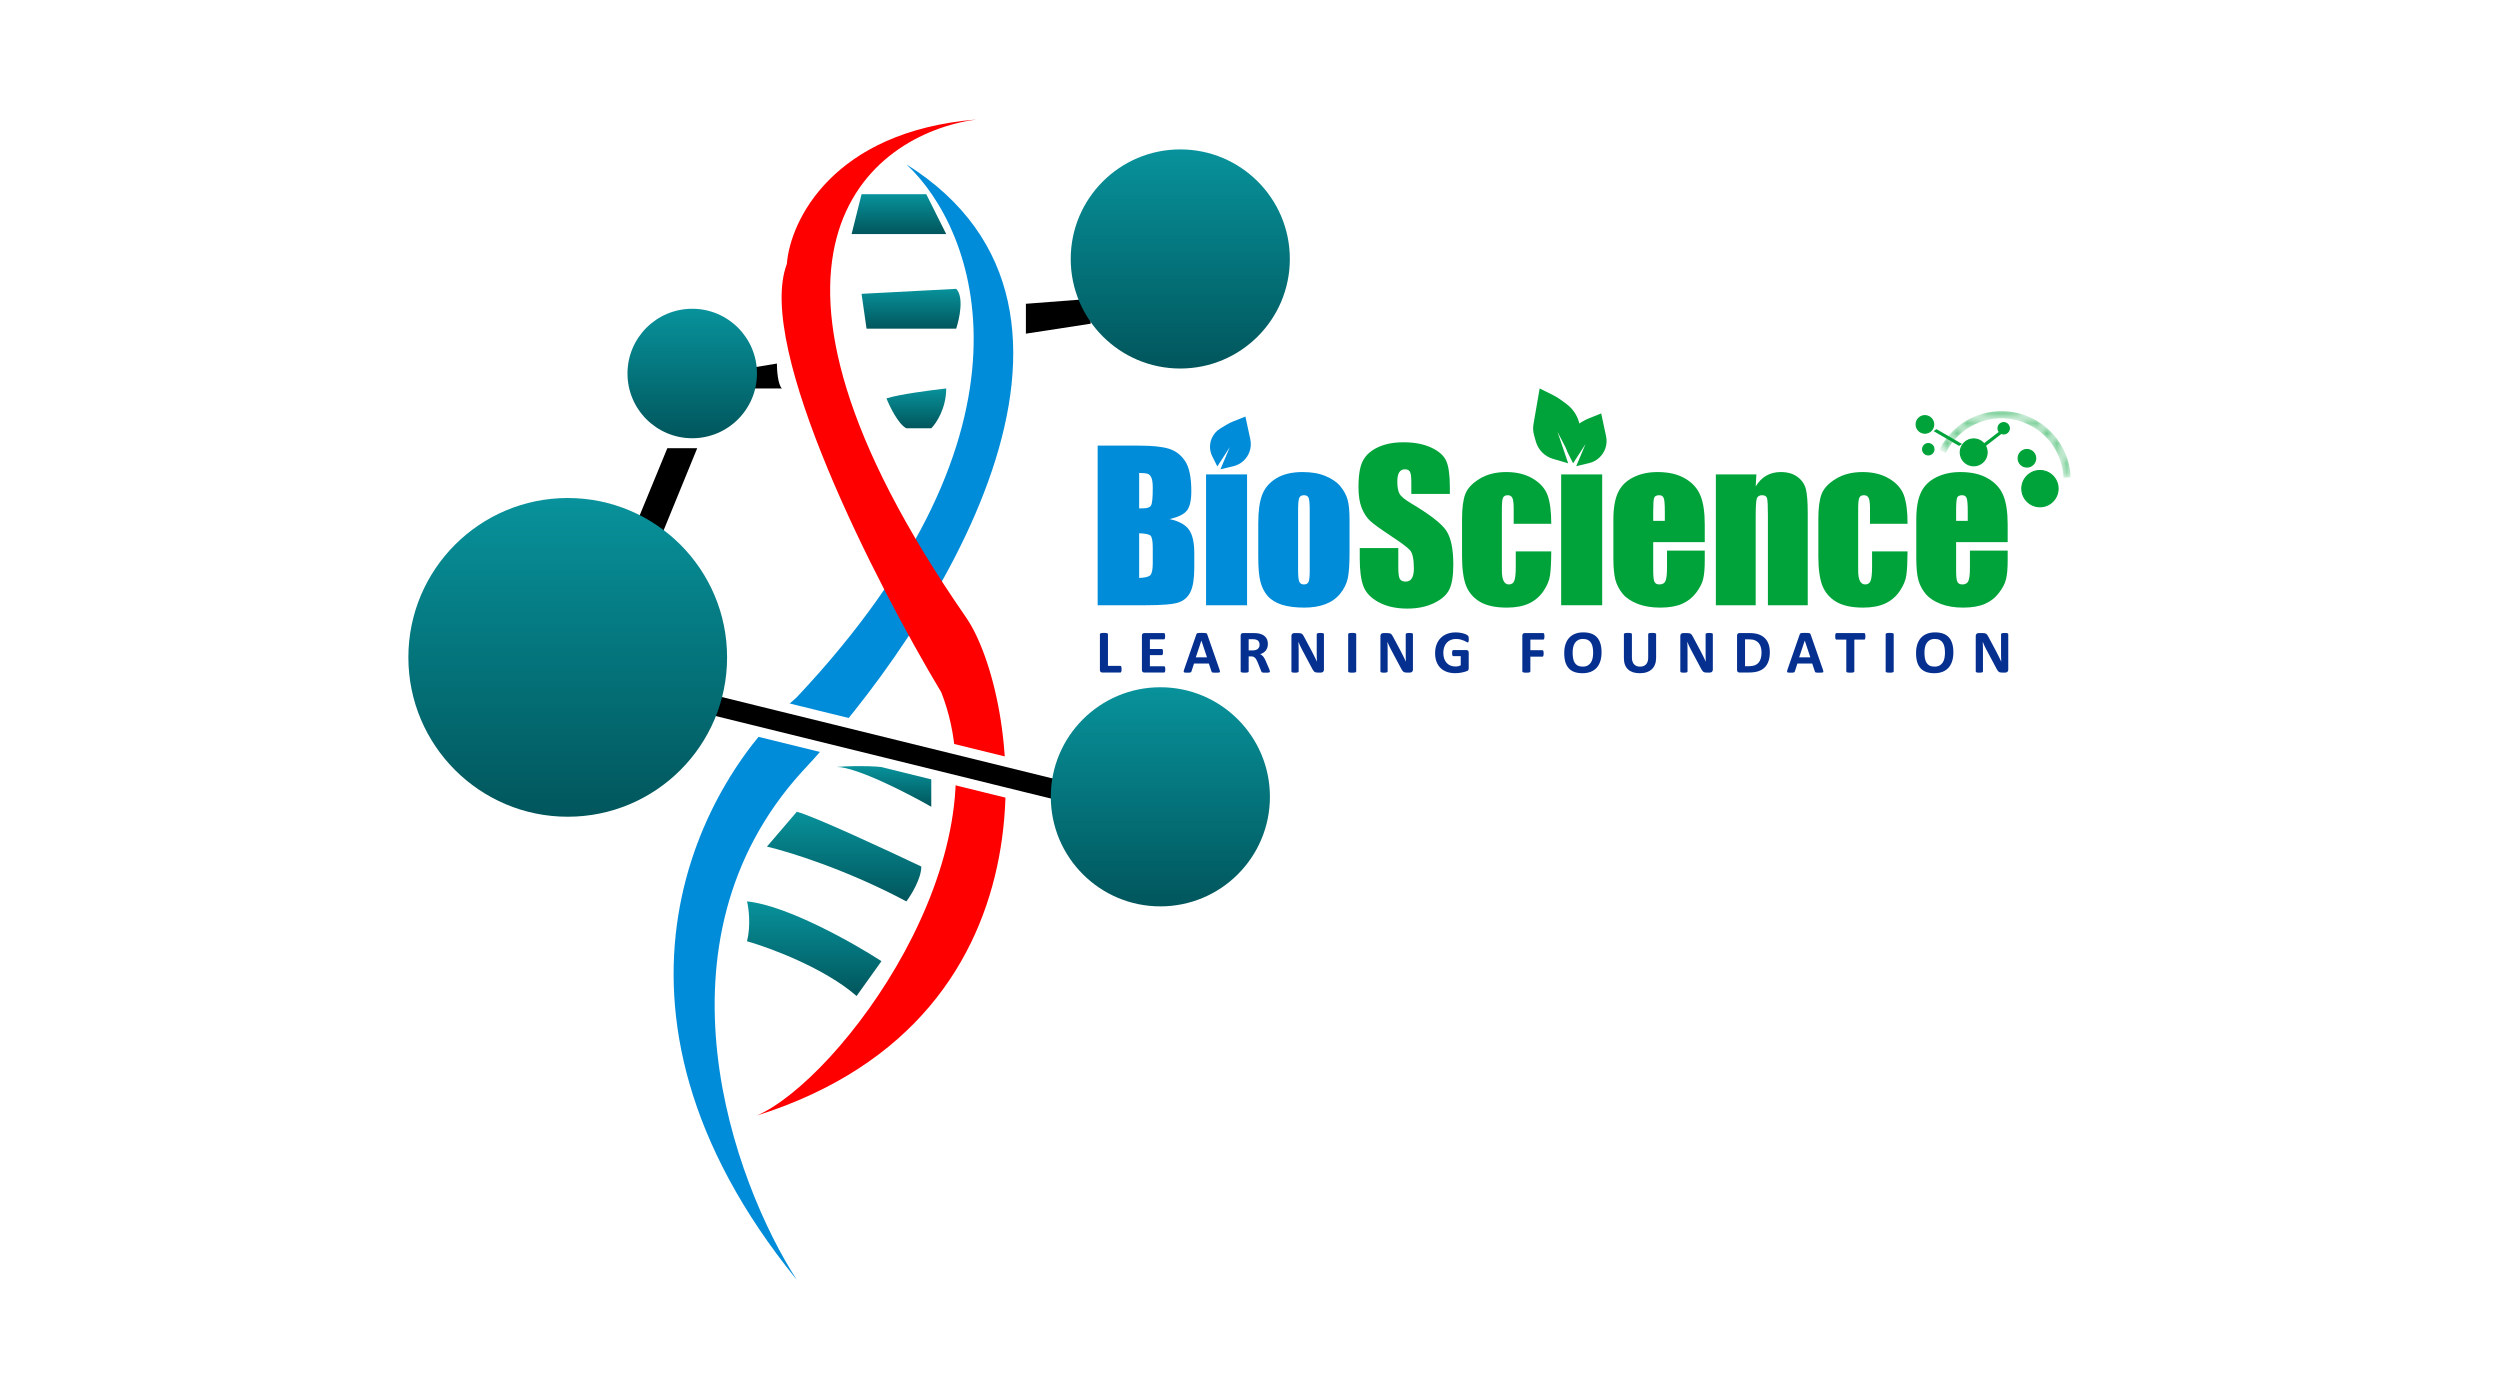
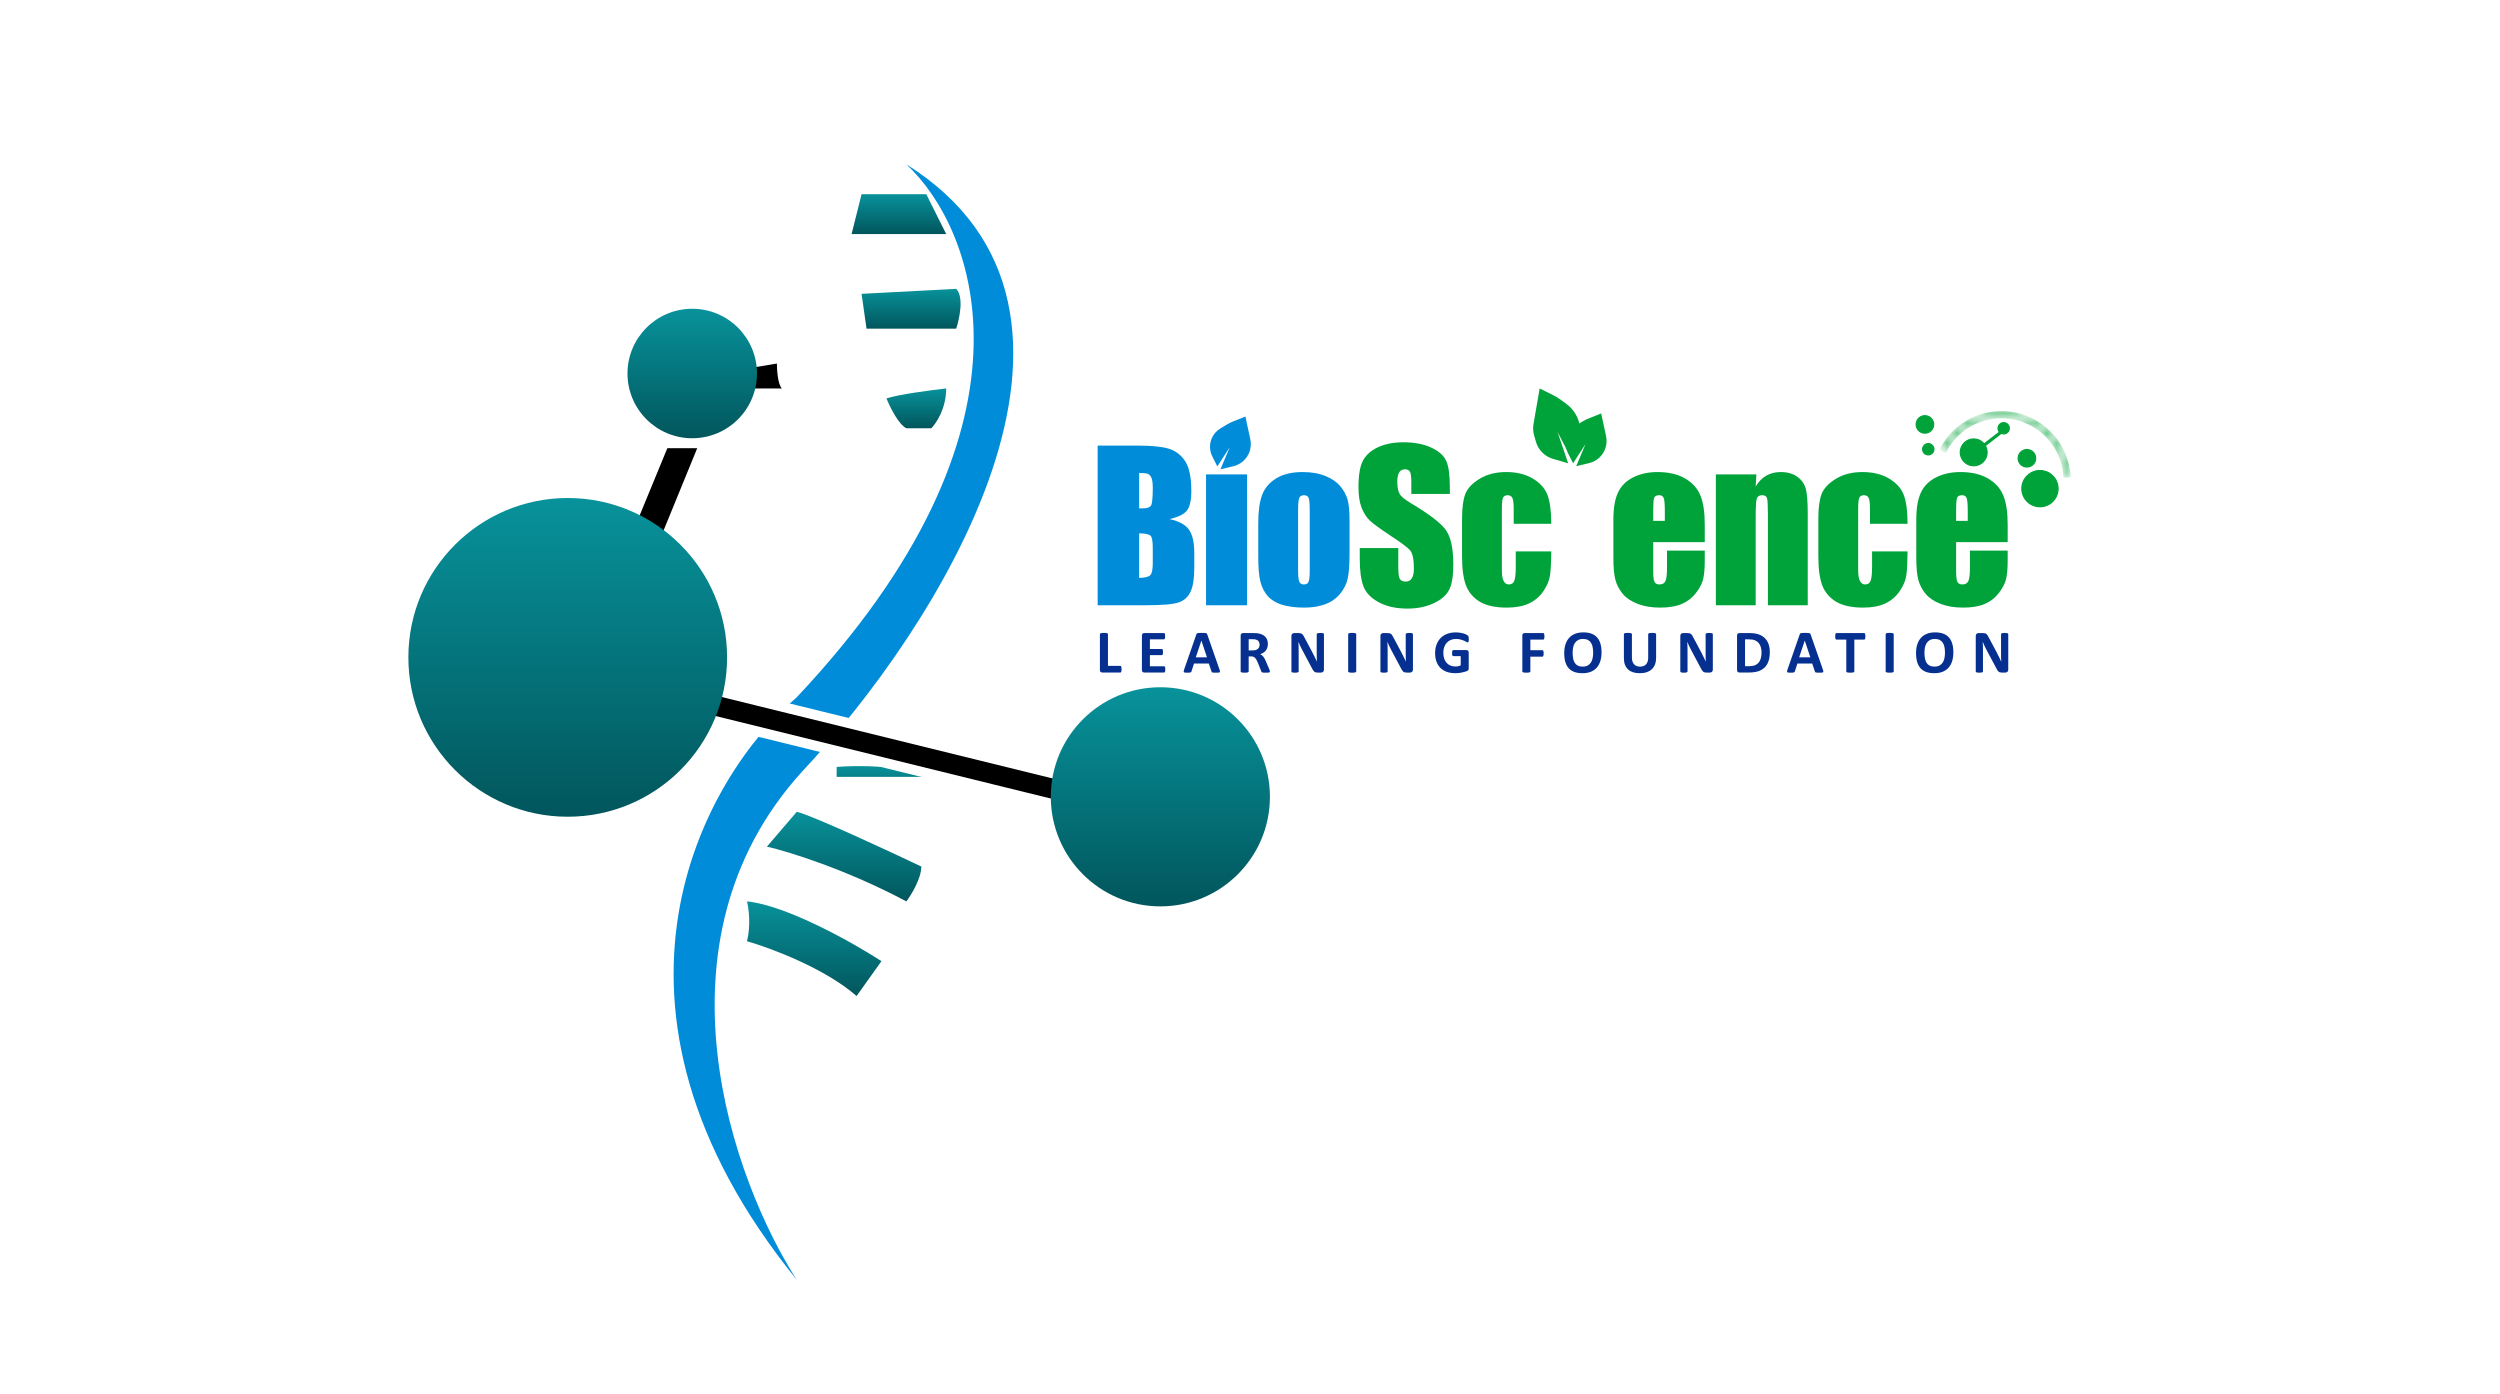
<svg xmlns="http://www.w3.org/2000/svg" width="251" height="140" viewBox="0 0 251 140" fill="none">
  <rect width="251" height="140" fill="white" />
  <path d="M110.205 44.741H114.362C115.675 44.741 116.668 44.844 117.341 45.048C118.021 45.253 118.568 45.668 118.984 46.295C119.4 46.916 119.608 47.919 119.608 49.304C119.608 50.241 119.459 50.895 119.162 51.264C118.872 51.634 118.295 51.917 117.43 52.115C118.394 52.333 119.047 52.696 119.39 53.204C119.733 53.706 119.905 54.478 119.905 55.52V57.005C119.905 58.087 119.779 58.889 119.529 59.41C119.284 59.931 118.892 60.288 118.351 60.479C117.81 60.671 116.701 60.766 115.025 60.766H110.205V44.741ZM114.372 47.483V51.046C114.55 51.04 114.688 51.036 114.787 51.036C115.197 51.036 115.457 50.938 115.569 50.739C115.682 50.535 115.738 49.958 115.738 49.007C115.738 48.506 115.691 48.156 115.599 47.958C115.507 47.754 115.385 47.625 115.233 47.572C115.088 47.519 114.801 47.49 114.372 47.483ZM114.372 53.541V58.025C114.959 58.005 115.332 57.912 115.49 57.747C115.655 57.582 115.738 57.177 115.738 56.53V55.035C115.738 54.349 115.665 53.933 115.52 53.788C115.375 53.643 114.992 53.56 114.372 53.541Z" fill="#008CD9" />
  <path d="M125.532 44.112C125.62 44.524 125.593 44.951 125.453 45.348C125.195 46.078 124.585 46.628 123.831 46.808L122.533 47.117L123.473 44.89L122.22 46.83L121.712 45.816C121.437 45.267 121.41 44.627 121.638 44.058C121.812 43.623 122.124 43.256 122.526 43.015L123.172 42.627C123.373 42.507 123.582 42.403 123.799 42.316L125.04 41.82L125.532 44.112ZM125.205 47.632V60.766H121.088V47.632H125.205Z" fill="#008CD9" />
  <path d="M135.495 52.244V55.461C135.495 56.642 135.435 57.51 135.316 58.064C135.198 58.612 134.944 59.127 134.554 59.608C134.165 60.083 133.663 60.436 133.05 60.667C132.443 60.892 131.743 61.004 130.951 61.004C130.067 61.004 129.318 60.908 128.705 60.717C128.091 60.519 127.612 60.225 127.269 59.836C126.933 59.44 126.692 58.965 126.547 58.41C126.402 57.85 126.329 57.012 126.329 55.896V52.531C126.329 51.31 126.461 50.357 126.725 49.67C126.989 48.984 127.464 48.433 128.15 48.017C128.836 47.602 129.714 47.394 130.783 47.394C131.681 47.394 132.449 47.529 133.089 47.8C133.736 48.064 134.234 48.41 134.584 48.839C134.934 49.268 135.171 49.71 135.297 50.165C135.429 50.621 135.495 51.314 135.495 52.244ZM131.496 51.254C131.496 50.581 131.459 50.159 131.387 49.987C131.314 49.809 131.159 49.72 130.922 49.72C130.684 49.72 130.526 49.809 130.447 49.987C130.367 50.159 130.328 50.581 130.328 51.254V57.183C130.328 57.803 130.367 58.209 130.447 58.401C130.526 58.585 130.681 58.678 130.912 58.678C131.149 58.678 131.304 58.592 131.377 58.42C131.456 58.249 131.496 57.879 131.496 57.312V51.254Z" fill="#008CD9" />
  <path d="M145.566 49.591H141.696V48.404C141.696 47.849 141.646 47.496 141.547 47.344C141.448 47.193 141.284 47.117 141.053 47.117C140.802 47.117 140.61 47.219 140.478 47.424C140.353 47.628 140.29 47.938 140.29 48.354C140.29 48.889 140.363 49.291 140.508 49.562C140.647 49.832 141.039 50.159 141.686 50.542C143.54 51.644 144.708 52.548 145.19 53.254C145.672 53.96 145.913 55.098 145.913 56.669C145.913 57.81 145.777 58.651 145.507 59.193C145.243 59.734 144.728 60.189 143.963 60.558C143.197 60.921 142.306 61.103 141.29 61.103C140.175 61.103 139.221 60.892 138.43 60.469C137.644 60.047 137.13 59.509 136.885 58.856C136.641 58.203 136.519 57.276 136.519 56.075V55.025H140.389V56.975C140.389 57.576 140.442 57.962 140.548 58.133C140.66 58.305 140.855 58.391 141.132 58.391C141.409 58.391 141.613 58.282 141.745 58.064C141.884 57.846 141.953 57.523 141.953 57.094C141.953 56.151 141.825 55.533 141.567 55.243C141.303 54.953 140.653 54.468 139.617 53.788C138.581 53.102 137.895 52.604 137.559 52.294C137.222 51.983 136.942 51.554 136.717 51.007C136.499 50.459 136.391 49.76 136.391 48.908C136.391 47.681 136.546 46.784 136.856 46.216C137.173 45.649 137.681 45.206 138.38 44.89C139.08 44.566 139.924 44.405 140.914 44.405C141.996 44.405 142.917 44.58 143.676 44.929C144.441 45.279 144.946 45.721 145.19 46.256C145.441 46.784 145.566 47.684 145.566 48.958V49.591Z" fill="#00A339" />
  <path d="M155.746 52.59H151.975V51.076C151.975 50.548 151.932 50.192 151.847 50.007C151.761 49.816 151.602 49.72 151.372 49.72C151.141 49.72 150.986 49.803 150.906 49.968C150.827 50.132 150.788 50.502 150.788 51.076V57.272C150.788 57.741 150.847 58.094 150.966 58.331C151.084 58.562 151.259 58.678 151.49 58.678C151.761 58.678 151.942 58.556 152.035 58.312C152.134 58.067 152.183 57.605 152.183 56.926V55.362H155.746C155.74 56.411 155.7 57.2 155.628 57.728C155.562 58.249 155.341 58.787 154.965 59.341C154.595 59.889 154.11 60.304 153.51 60.588C152.909 60.865 152.167 61.004 151.282 61.004C150.154 61.004 149.26 60.812 148.6 60.43C147.94 60.04 147.472 59.499 147.195 58.806C146.924 58.107 146.789 57.117 146.789 55.837V52.105C146.789 50.99 146.901 50.149 147.125 49.581C147.35 49.014 147.828 48.509 148.56 48.067C149.293 47.618 150.184 47.394 151.233 47.394C152.276 47.394 153.166 47.615 153.905 48.057C154.644 48.499 155.136 49.057 155.38 49.73C155.624 50.403 155.746 51.356 155.746 52.59Z" fill="#00A339" />
-   <path d="M160.859 47.632V60.766H156.741V47.632H160.859Z" fill="#00A339" />
  <path d="M171.158 54.431H165.982V57.272C165.982 57.866 166.024 58.249 166.11 58.42C166.196 58.592 166.361 58.678 166.605 58.678C166.909 58.678 167.11 58.566 167.209 58.341C167.314 58.11 167.367 57.668 167.367 57.015V55.283H171.158V56.253C171.158 57.064 171.105 57.688 171 58.123C170.901 58.559 170.663 59.024 170.287 59.519C169.911 60.014 169.433 60.387 168.852 60.638C168.278 60.882 167.555 61.004 166.684 61.004C165.84 61.004 165.094 60.882 164.447 60.638C163.801 60.394 163.296 60.06 162.933 59.638C162.577 59.209 162.329 58.74 162.191 58.232C162.052 57.718 161.983 56.972 161.983 55.995V52.165C161.983 51.017 162.138 50.113 162.448 49.453C162.758 48.786 163.266 48.278 163.972 47.928C164.678 47.572 165.49 47.394 166.407 47.394C167.529 47.394 168.453 47.608 169.179 48.037C169.911 48.46 170.422 49.024 170.713 49.73C171.01 50.429 171.158 51.416 171.158 52.689V54.431ZM167.149 52.294V51.333C167.149 50.654 167.113 50.215 167.041 50.017C166.968 49.819 166.82 49.72 166.595 49.72C166.318 49.72 166.146 49.806 166.08 49.977C166.014 50.142 165.982 50.594 165.982 51.333V52.294H167.149Z" fill="#00A339" />
  <path d="M176.34 47.632L176.271 48.839C176.561 48.357 176.914 47.998 177.33 47.76C177.752 47.516 178.237 47.394 178.785 47.394C179.471 47.394 180.032 47.556 180.468 47.879C180.903 48.202 181.184 48.611 181.309 49.106C181.434 49.595 181.497 50.413 181.497 51.561V60.766H177.498V51.67C177.498 50.766 177.468 50.215 177.409 50.017C177.35 49.819 177.185 49.72 176.914 49.72C176.63 49.72 176.452 49.836 176.38 50.066C176.307 50.291 176.271 50.898 176.271 51.888V60.766H172.272V47.632H176.34Z" fill="#00A339" />
  <path d="M191.519 52.59H187.748V51.076C187.748 50.548 187.705 50.192 187.619 50.007C187.533 49.816 187.375 49.72 187.144 49.72C186.913 49.72 186.758 49.803 186.679 49.968C186.6 50.132 186.56 50.502 186.56 51.076V57.272C186.56 57.741 186.619 58.094 186.738 58.331C186.857 58.562 187.032 58.678 187.263 58.678C187.533 58.678 187.715 58.556 187.807 58.312C187.906 58.067 187.956 57.605 187.956 56.926V55.362H191.519C191.512 56.411 191.473 57.2 191.4 57.728C191.334 58.249 191.113 58.787 190.737 59.341C190.367 59.889 189.882 60.304 189.282 60.588C188.682 60.865 187.939 61.004 187.055 61.004C185.927 61.004 185.032 60.812 184.373 60.43C183.713 60.04 183.244 59.499 182.967 58.806C182.696 58.107 182.561 57.117 182.561 55.837V52.105C182.561 50.99 182.673 50.149 182.898 49.581C183.122 49.014 183.6 48.509 184.333 48.067C185.065 47.618 185.956 47.394 187.005 47.394C188.048 47.394 188.939 47.615 189.678 48.057C190.417 48.499 190.909 49.057 191.153 49.73C191.397 50.403 191.519 51.356 191.519 52.59Z" fill="#00A339" />
  <path d="M201.571 54.431H196.394V57.272C196.394 57.866 196.437 58.249 196.523 58.42C196.608 58.592 196.773 58.678 197.018 58.678C197.321 58.678 197.522 58.566 197.621 58.341C197.727 58.11 197.78 57.668 197.78 57.015V55.283H201.571V56.253C201.571 57.064 201.518 57.688 201.412 58.123C201.313 58.559 201.076 59.024 200.7 59.519C200.324 60.014 199.845 60.387 199.264 60.638C198.69 60.882 197.968 61.004 197.097 61.004C196.252 61.004 195.506 60.882 194.86 60.638C194.213 60.394 193.708 60.06 193.345 59.638C192.989 59.209 192.742 58.74 192.603 58.232C192.464 57.718 192.395 56.972 192.395 55.995V52.165C192.395 51.017 192.55 50.113 192.86 49.453C193.17 48.786 193.679 48.278 194.385 47.928C195.091 47.572 195.902 47.394 196.82 47.394C197.941 47.394 198.865 47.608 199.591 48.037C200.324 48.46 200.835 49.024 201.125 49.73C201.422 50.429 201.571 51.416 201.571 52.689V54.431ZM197.562 52.294V51.333C197.562 50.654 197.526 50.215 197.453 50.017C197.38 49.819 197.232 49.72 197.008 49.72C196.731 49.72 196.559 49.806 196.493 49.977C196.427 50.142 196.394 50.594 196.394 51.333V52.294H197.562Z" fill="#00A339" />
  <path d="M112.607 67.183C112.607 67.245 112.604 67.297 112.598 67.34C112.594 67.38 112.587 67.415 112.576 67.444C112.566 67.47 112.553 67.49 112.537 67.502C112.522 67.514 112.505 67.52 112.485 67.52H110.67C110.603 67.52 110.546 67.501 110.499 67.462C110.454 67.421 110.431 67.356 110.431 67.266V63.671C110.431 63.65 110.438 63.632 110.45 63.616C110.464 63.599 110.487 63.586 110.517 63.576C110.548 63.566 110.589 63.558 110.64 63.551C110.693 63.545 110.758 63.542 110.835 63.542C110.915 63.542 110.98 63.545 111.031 63.551C111.082 63.558 111.123 63.566 111.154 63.576C111.184 63.586 111.206 63.599 111.218 63.616C111.232 63.632 111.239 63.65 111.239 63.671V66.856H112.485C112.505 66.856 112.522 66.862 112.537 66.874C112.553 66.885 112.566 66.903 112.576 66.93C112.587 66.954 112.594 66.988 112.598 67.031C112.604 67.071 112.607 67.122 112.607 67.183ZM116.995 67.205C116.995 67.264 116.992 67.314 116.986 67.355C116.982 67.394 116.974 67.425 116.964 67.45C116.954 67.474 116.941 67.493 116.924 67.505C116.91 67.515 116.894 67.52 116.875 67.52H114.887C114.819 67.52 114.762 67.501 114.715 67.462C114.67 67.421 114.648 67.356 114.648 67.266V63.815C114.648 63.725 114.67 63.661 114.715 63.622C114.762 63.581 114.819 63.561 114.887 63.561H116.863C116.882 63.561 116.898 63.566 116.912 63.576C116.926 63.586 116.939 63.605 116.949 63.631C116.959 63.656 116.966 63.688 116.97 63.729C116.976 63.768 116.979 63.818 116.979 63.879C116.979 63.936 116.976 63.985 116.97 64.026C116.966 64.064 116.959 64.096 116.949 64.121C116.939 64.145 116.926 64.163 116.912 64.176C116.898 64.186 116.882 64.191 116.863 64.191H115.45V65.158H116.646C116.664 65.158 116.681 65.164 116.695 65.176C116.711 65.186 116.725 65.204 116.735 65.228C116.745 65.251 116.752 65.282 116.756 65.323C116.762 65.362 116.765 65.41 116.765 65.467C116.765 65.526 116.762 65.575 116.756 65.614C116.752 65.653 116.745 65.684 116.735 65.709C116.725 65.731 116.711 65.747 116.695 65.758C116.681 65.768 116.664 65.773 116.646 65.773H115.45V66.89H116.875C116.894 66.89 116.91 66.896 116.924 66.908C116.941 66.918 116.954 66.936 116.964 66.96C116.974 66.985 116.982 67.017 116.986 67.058C116.992 67.097 116.995 67.146 116.995 67.205ZM122.438 67.22C122.463 67.294 122.478 67.352 122.484 67.395C122.49 67.437 122.482 67.47 122.46 67.493C122.437 67.513 122.397 67.525 122.34 67.529C122.283 67.535 122.205 67.538 122.105 67.538C122.001 67.538 121.919 67.536 121.86 67.532C121.803 67.53 121.759 67.525 121.728 67.517C121.698 67.507 121.676 67.493 121.664 67.477C121.652 67.461 121.642 67.439 121.634 67.413L121.367 66.617H119.88L119.629 67.392C119.621 67.42 119.61 67.445 119.596 67.465C119.583 67.483 119.562 67.499 119.531 67.511C119.503 67.521 119.461 67.528 119.406 67.532C119.353 67.536 119.283 67.538 119.195 67.538C119.101 67.538 119.028 67.535 118.975 67.529C118.921 67.523 118.885 67.509 118.864 67.486C118.844 67.462 118.837 67.428 118.843 67.385C118.849 67.343 118.864 67.285 118.889 67.214L120.11 63.701C120.122 63.667 120.136 63.639 120.153 63.619C120.169 63.596 120.194 63.58 120.229 63.57C120.266 63.558 120.316 63.55 120.379 63.548C120.442 63.544 120.526 63.542 120.63 63.542C120.75 63.542 120.846 63.544 120.918 63.548C120.989 63.55 121.044 63.558 121.083 63.57C121.124 63.58 121.152 63.596 121.168 63.619C121.187 63.641 121.202 63.672 121.214 63.711L122.438 67.22ZM120.621 64.316H120.618L120.058 65.999H121.181L120.621 64.316ZM127.499 67.416C127.499 67.439 127.495 67.458 127.487 67.474C127.479 67.488 127.459 67.501 127.429 67.511C127.398 67.521 127.353 67.528 127.294 67.532C127.235 67.536 127.154 67.538 127.052 67.538C126.967 67.538 126.898 67.536 126.847 67.532C126.796 67.528 126.756 67.521 126.725 67.511C126.697 67.499 126.676 67.484 126.664 67.468C126.652 67.45 126.641 67.428 126.633 67.404L126.278 66.519C126.236 66.419 126.194 66.331 126.153 66.253C126.112 66.176 126.066 66.112 126.015 66.061C125.966 66.007 125.909 65.968 125.844 65.941C125.779 65.915 125.703 65.901 125.617 65.901H125.367V67.41C125.367 67.43 125.359 67.449 125.345 67.465C125.333 67.481 125.311 67.495 125.281 67.505C125.25 67.515 125.209 67.523 125.158 67.529C125.107 67.535 125.042 67.538 124.963 67.538C124.885 67.538 124.82 67.535 124.767 67.529C124.716 67.523 124.675 67.515 124.644 67.505C124.614 67.495 124.592 67.481 124.58 67.465C124.568 67.449 124.562 67.43 124.562 67.41V63.815C124.562 63.725 124.584 63.661 124.629 63.622C124.676 63.581 124.733 63.561 124.8 63.561H125.826C125.93 63.561 126.015 63.563 126.083 63.567C126.15 63.571 126.211 63.576 126.266 63.582C126.425 63.605 126.568 63.643 126.694 63.698C126.823 63.753 126.931 63.826 127.019 63.916C127.109 64.003 127.177 64.108 127.224 64.231C127.271 64.351 127.294 64.49 127.294 64.647C127.294 64.779 127.277 64.901 127.242 65.011C127.21 65.119 127.161 65.216 127.095 65.302C127.03 65.387 126.949 65.462 126.854 65.525C126.758 65.588 126.649 65.639 126.526 65.678C126.585 65.707 126.64 65.741 126.691 65.782C126.744 65.823 126.793 65.873 126.838 65.932C126.885 65.989 126.929 66.055 126.97 66.131C127.011 66.204 127.05 66.288 127.089 66.382L127.423 67.162C127.453 67.24 127.474 67.297 127.484 67.333C127.494 67.368 127.499 67.396 127.499 67.416ZM126.462 64.73C126.462 64.599 126.432 64.489 126.373 64.399C126.314 64.309 126.217 64.246 126.083 64.209C126.042 64.199 125.995 64.191 125.942 64.185C125.891 64.179 125.819 64.176 125.728 64.176H125.367V65.299H125.777C125.891 65.299 125.991 65.285 126.076 65.259C126.162 65.23 126.233 65.192 126.291 65.143C126.348 65.092 126.391 65.031 126.419 64.962C126.448 64.893 126.462 64.815 126.462 64.73ZM132.924 67.239C132.924 67.285 132.916 67.327 132.9 67.364C132.884 67.401 132.861 67.431 132.833 67.456C132.806 67.48 132.773 67.499 132.735 67.511C132.698 67.521 132.66 67.526 132.621 67.526H132.279C132.207 67.526 132.145 67.519 132.092 67.505C132.041 67.49 131.993 67.465 131.948 67.428C131.905 67.389 131.864 67.338 131.823 67.275C131.782 67.21 131.736 67.126 131.685 67.024L130.7 65.173C130.643 65.063 130.585 64.945 130.525 64.818C130.466 64.69 130.413 64.565 130.366 64.445H130.36C130.368 64.592 130.374 64.739 130.379 64.885C130.383 65.03 130.385 65.18 130.385 65.335V67.407C130.385 67.427 130.379 67.446 130.366 67.462C130.356 67.478 130.337 67.493 130.308 67.505C130.282 67.515 130.245 67.523 130.198 67.529C130.151 67.535 130.091 67.538 130.017 67.538C129.946 67.538 129.887 67.535 129.84 67.529C129.793 67.523 129.756 67.515 129.73 67.505C129.703 67.493 129.685 67.478 129.675 67.462C129.665 67.446 129.659 67.427 129.659 67.407V63.848C129.659 63.752 129.687 63.681 129.742 63.634C129.799 63.585 129.869 63.561 129.95 63.561H130.382C130.459 63.561 130.524 63.568 130.577 63.582C130.63 63.594 130.677 63.616 130.718 63.646C130.761 63.677 130.801 63.72 130.838 63.775C130.874 63.828 130.912 63.894 130.951 63.974L131.722 65.421C131.767 65.509 131.811 65.595 131.853 65.681C131.898 65.765 131.941 65.849 131.982 65.935C132.023 66.019 132.062 66.101 132.101 66.183C132.14 66.264 132.178 66.346 132.214 66.428H132.218C132.211 66.285 132.206 66.136 132.202 65.981C132.2 65.826 132.199 65.678 132.199 65.537V63.68C132.199 63.66 132.205 63.641 132.218 63.625C132.23 63.609 132.25 63.594 132.279 63.582C132.307 63.57 132.345 63.562 132.392 63.558C132.439 63.551 132.499 63.548 132.572 63.548C132.642 63.548 132.7 63.551 132.747 63.558C132.794 63.562 132.829 63.57 132.854 63.582C132.88 63.594 132.899 63.609 132.909 63.625C132.919 63.641 132.924 63.66 132.924 63.68V67.239ZM136.165 67.41C136.165 67.43 136.158 67.449 136.143 67.465C136.131 67.481 136.11 67.495 136.079 67.505C136.048 67.515 136.008 67.523 135.957 67.529C135.906 67.535 135.84 67.538 135.761 67.538C135.683 67.538 135.618 67.535 135.565 67.529C135.514 67.523 135.473 67.515 135.443 67.505C135.412 67.495 135.39 67.481 135.375 67.465C135.363 67.449 135.357 67.43 135.357 67.41V63.671C135.357 63.65 135.363 63.632 135.375 63.616C135.39 63.599 135.412 63.586 135.443 63.576C135.475 63.566 135.517 63.558 135.568 63.551C135.619 63.545 135.683 63.542 135.761 63.542C135.84 63.542 135.906 63.545 135.957 63.551C136.008 63.558 136.048 63.566 136.079 63.576C136.11 63.586 136.131 63.599 136.143 63.616C136.158 63.632 136.165 63.65 136.165 63.671V67.41ZM141.859 67.239C141.859 67.285 141.851 67.327 141.835 67.364C141.818 67.401 141.796 67.431 141.767 67.456C141.741 67.48 141.708 67.499 141.669 67.511C141.633 67.521 141.595 67.526 141.556 67.526H141.213C141.142 67.526 141.08 67.519 141.027 67.505C140.976 67.49 140.928 67.465 140.883 67.428C140.84 67.389 140.798 67.338 140.758 67.275C140.717 67.21 140.671 67.126 140.62 67.024L139.635 65.173C139.577 65.063 139.519 64.945 139.46 64.818C139.401 64.69 139.348 64.565 139.301 64.445H139.295C139.303 64.592 139.309 64.739 139.313 64.885C139.317 65.03 139.319 65.18 139.319 65.335V67.407C139.319 67.427 139.313 67.446 139.301 67.462C139.291 67.478 139.271 67.493 139.243 67.505C139.216 67.515 139.18 67.523 139.133 67.529C139.086 67.535 139.026 67.538 138.952 67.538C138.881 67.538 138.822 67.535 138.775 67.529C138.728 67.523 138.691 67.515 138.665 67.505C138.638 67.493 138.62 67.478 138.61 67.462C138.599 67.446 138.594 67.427 138.594 67.407V63.848C138.594 63.752 138.622 63.681 138.677 63.634C138.734 63.585 138.803 63.561 138.885 63.561H139.316C139.394 63.561 139.459 63.568 139.512 63.582C139.565 63.594 139.612 63.616 139.653 63.646C139.696 63.677 139.736 63.72 139.772 63.775C139.809 63.828 139.847 63.894 139.885 63.974L140.657 65.421C140.701 65.509 140.745 65.595 140.788 65.681C140.833 65.765 140.876 65.849 140.917 65.935C140.957 66.019 140.997 66.101 141.036 66.183C141.075 66.264 141.112 66.346 141.149 66.428H141.152C141.146 66.285 141.141 66.136 141.137 65.981C141.135 65.826 141.134 65.678 141.134 65.537V63.68C141.134 63.66 141.14 63.641 141.152 63.625C141.164 63.609 141.185 63.594 141.213 63.582C141.242 63.57 141.28 63.562 141.327 63.558C141.374 63.551 141.434 63.548 141.507 63.548C141.577 63.548 141.635 63.551 141.682 63.558C141.729 63.562 141.764 63.57 141.789 63.582C141.815 63.594 141.834 63.609 141.844 63.625C141.854 63.641 141.859 63.66 141.859 63.68V67.239ZM147.468 64.176C147.468 64.235 147.465 64.286 147.459 64.329C147.455 64.371 147.447 64.406 147.437 64.433C147.429 64.457 147.418 64.475 147.404 64.485C147.391 64.495 147.376 64.5 147.358 64.5C147.331 64.5 147.288 64.482 147.229 64.445C147.17 64.408 147.091 64.368 146.993 64.326C146.896 64.283 146.778 64.243 146.642 64.206C146.507 64.169 146.35 64.151 146.17 64.151C145.979 64.151 145.805 64.185 145.65 64.252C145.495 64.317 145.363 64.411 145.252 64.534C145.142 64.654 145.058 64.8 144.998 64.971C144.939 65.141 144.91 65.328 144.91 65.534C144.91 65.761 144.939 65.961 144.998 66.134C145.06 66.305 145.144 66.449 145.252 66.565C145.361 66.682 145.49 66.769 145.641 66.829C145.794 66.888 145.962 66.917 146.146 66.917C146.236 66.917 146.324 66.907 146.412 66.887C146.5 66.866 146.581 66.836 146.657 66.795V65.877H145.907C145.871 65.877 145.842 65.855 145.822 65.81C145.801 65.763 145.791 65.684 145.791 65.574C145.791 65.517 145.793 65.469 145.797 65.43C145.803 65.391 145.811 65.361 145.822 65.338C145.832 65.314 145.844 65.297 145.858 65.286C145.873 65.274 145.889 65.268 145.907 65.268H147.244C147.277 65.268 147.306 65.274 147.33 65.286C147.357 65.297 147.379 65.313 147.397 65.335C147.418 65.358 147.433 65.385 147.443 65.418C147.453 65.449 147.459 65.484 147.459 65.525V67.101C147.459 67.162 147.447 67.216 147.425 67.263C147.405 67.308 147.361 67.344 147.293 67.37C147.228 67.397 147.146 67.424 147.049 67.453C146.951 67.481 146.849 67.506 146.743 67.526C146.639 67.547 146.532 67.562 146.424 67.572C146.318 67.582 146.211 67.587 146.103 67.587C145.787 67.587 145.503 67.543 145.252 67.453C145.004 67.361 144.792 67.229 144.619 67.058C144.446 66.885 144.313 66.674 144.221 66.428C144.129 66.179 144.084 65.897 144.084 65.583C144.084 65.259 144.133 64.968 144.23 64.711C144.328 64.452 144.467 64.233 144.647 64.053C144.826 63.872 145.042 63.733 145.295 63.637C145.55 63.541 145.834 63.493 146.146 63.493C146.317 63.493 146.473 63.506 146.614 63.53C146.755 63.553 146.877 63.581 146.981 63.616C147.087 63.648 147.175 63.684 147.244 63.723C147.314 63.762 147.362 63.795 147.388 63.824C147.417 63.852 147.437 63.893 147.449 63.946C147.462 63.997 147.468 64.074 147.468 64.176ZM155.062 63.891C155.062 63.952 155.059 64.004 155.053 64.047C155.049 64.088 155.041 64.121 155.029 64.145C155.018 64.169 155.006 64.188 154.992 64.2C154.978 64.212 154.961 64.219 154.943 64.219H153.649V65.283H154.863C154.882 65.283 154.898 65.288 154.912 65.299C154.927 65.309 154.939 65.326 154.949 65.351C154.961 65.375 154.969 65.408 154.974 65.449C154.98 65.489 154.983 65.54 154.983 65.602C154.983 65.663 154.98 65.714 154.974 65.754C154.969 65.795 154.961 65.829 154.949 65.856C154.939 65.882 154.927 65.901 154.912 65.914C154.898 65.924 154.882 65.929 154.863 65.929H153.649V67.404C153.649 67.426 153.643 67.446 153.63 67.462C153.618 67.478 153.596 67.493 153.563 67.505C153.532 67.515 153.492 67.523 153.441 67.529C153.39 67.535 153.324 67.538 153.245 67.538C153.167 67.538 153.102 67.535 153.049 67.529C152.998 67.523 152.957 67.515 152.927 67.505C152.896 67.493 152.873 67.478 152.859 67.462C152.847 67.446 152.841 67.426 152.841 67.404V63.815C152.841 63.725 152.863 63.661 152.908 63.622C152.955 63.581 153.012 63.561 153.08 63.561H154.943C154.961 63.561 154.978 63.567 154.992 63.579C155.006 63.589 155.018 63.608 155.029 63.634C155.041 63.658 155.049 63.692 155.053 63.735C155.059 63.778 155.062 63.83 155.062 63.891ZM160.796 65.494C160.796 65.823 160.756 66.117 160.674 66.376C160.592 66.635 160.471 66.855 160.31 67.037C160.149 67.216 159.949 67.354 159.71 67.45C159.474 67.543 159.199 67.59 158.887 67.59C158.579 67.59 158.31 67.551 158.079 67.471C157.851 67.389 157.66 67.266 157.507 67.101C157.354 66.936 157.239 66.725 157.161 66.471C157.086 66.216 157.048 65.914 157.048 65.565C157.048 65.245 157.089 64.957 157.171 64.702C157.252 64.445 157.373 64.227 157.535 64.047C157.696 63.868 157.895 63.73 158.131 63.634C158.37 63.538 158.646 63.49 158.961 63.49C159.26 63.49 159.525 63.53 159.753 63.61C159.984 63.689 160.175 63.812 160.328 63.977C160.483 64.142 160.6 64.351 160.677 64.604C160.757 64.855 160.796 65.152 160.796 65.494ZM159.952 65.537C159.952 65.329 159.936 65.141 159.903 64.971C159.87 64.8 159.814 64.654 159.735 64.534C159.657 64.411 159.553 64.317 159.423 64.252C159.292 64.185 159.129 64.151 158.933 64.151C158.735 64.151 158.57 64.189 158.437 64.264C158.305 64.338 158.198 64.437 158.116 64.561C158.034 64.686 157.976 64.832 157.942 64.999C157.909 65.164 157.893 65.339 157.893 65.525C157.893 65.741 157.909 65.936 157.942 66.109C157.974 66.281 158.029 66.428 158.107 66.55C158.184 66.672 158.288 66.766 158.419 66.832C158.549 66.895 158.714 66.927 158.912 66.927C159.109 66.927 159.275 66.89 159.407 66.816C159.54 66.743 159.647 66.643 159.729 66.516C159.81 66.39 159.867 66.243 159.9 66.076C159.935 65.906 159.952 65.727 159.952 65.537ZM166.274 66.045C166.274 66.288 166.238 66.505 166.166 66.697C166.095 66.889 165.99 67.051 165.851 67.183C165.713 67.316 165.541 67.417 165.337 67.486C165.133 67.556 164.899 67.59 164.633 67.59C164.385 67.59 164.161 67.56 163.963 67.499C163.766 67.435 163.598 67.341 163.462 67.214C163.325 67.088 163.22 66.93 163.146 66.743C163.075 66.553 163.039 66.332 163.039 66.079V63.671C163.039 63.65 163.045 63.632 163.058 63.616C163.07 63.599 163.091 63.586 163.122 63.576C163.155 63.566 163.196 63.558 163.247 63.551C163.298 63.545 163.364 63.542 163.443 63.542C163.521 63.542 163.585 63.545 163.636 63.551C163.687 63.558 163.728 63.566 163.758 63.576C163.789 63.586 163.81 63.599 163.823 63.616C163.837 63.632 163.844 63.65 163.844 63.671V66.008C163.844 66.166 163.863 66.302 163.902 66.418C163.941 66.533 163.996 66.628 164.067 66.703C164.141 66.779 164.228 66.836 164.327 66.874C164.429 66.911 164.543 66.93 164.667 66.93C164.794 66.93 164.907 66.91 165.007 66.871C165.107 66.833 165.191 66.776 165.261 66.703C165.33 66.628 165.383 66.536 165.42 66.428C165.459 66.317 165.478 66.193 165.478 66.054V63.671C165.478 63.65 165.484 63.632 165.496 63.616C165.509 63.599 165.53 63.586 165.561 63.576C165.591 63.566 165.632 63.558 165.683 63.551C165.736 63.545 165.801 63.542 165.879 63.542C165.956 63.542 166.02 63.545 166.069 63.551C166.12 63.558 166.16 63.566 166.191 63.576C166.222 63.586 166.243 63.599 166.255 63.616C166.267 63.632 166.274 63.65 166.274 63.671V66.045ZM171.968 67.239C171.968 67.285 171.96 67.327 171.943 67.364C171.927 67.401 171.905 67.431 171.876 67.456C171.85 67.48 171.817 67.499 171.778 67.511C171.741 67.521 171.704 67.526 171.665 67.526H171.322C171.251 67.526 171.189 67.519 171.136 67.505C171.085 67.49 171.037 67.465 170.992 67.428C170.949 67.389 170.907 67.338 170.866 67.275C170.826 67.21 170.78 67.126 170.729 67.024L169.743 65.173C169.686 65.063 169.628 64.945 169.569 64.818C169.51 64.69 169.457 64.565 169.41 64.445H169.404C169.412 64.592 169.418 64.739 169.422 64.885C169.426 65.03 169.428 65.18 169.428 65.335V67.407C169.428 67.427 169.422 67.446 169.41 67.462C169.4 67.478 169.38 67.493 169.352 67.505C169.325 67.515 169.289 67.523 169.242 67.529C169.195 67.535 169.135 67.538 169.061 67.538C168.99 67.538 168.931 67.535 168.884 67.529C168.837 67.523 168.8 67.515 168.773 67.505C168.747 67.493 168.729 67.478 168.718 67.462C168.708 67.446 168.703 67.427 168.703 67.407V63.848C168.703 63.752 168.731 63.681 168.786 63.634C168.843 63.585 168.912 63.561 168.994 63.561H169.425C169.503 63.561 169.568 63.568 169.621 63.582C169.674 63.594 169.721 63.616 169.762 63.646C169.805 63.677 169.844 63.72 169.881 63.775C169.918 63.828 169.956 63.894 169.994 63.974L170.765 65.421C170.81 65.509 170.854 65.595 170.897 65.681C170.942 65.765 170.985 65.849 171.025 65.935C171.066 66.019 171.106 66.101 171.145 66.183C171.184 66.264 171.221 66.346 171.258 66.428H171.261C171.255 66.285 171.25 66.136 171.246 65.981C171.244 65.826 171.243 65.678 171.243 65.537V63.68C171.243 63.66 171.249 63.641 171.261 63.625C171.273 63.609 171.294 63.594 171.322 63.582C171.351 63.57 171.389 63.562 171.436 63.558C171.482 63.551 171.543 63.548 171.616 63.548C171.685 63.548 171.744 63.551 171.79 63.558C171.837 63.562 171.873 63.57 171.898 63.582C171.924 63.594 171.942 63.609 171.953 63.625C171.963 63.641 171.968 63.66 171.968 63.68V67.239ZM177.69 65.482C177.69 65.845 177.642 66.156 177.546 66.415C177.452 66.672 177.317 66.883 177.139 67.046C176.962 67.209 176.745 67.329 176.49 67.407C176.237 67.482 175.936 67.52 175.585 67.52H174.639C174.572 67.52 174.515 67.501 174.468 67.462C174.423 67.421 174.4 67.356 174.4 67.266V63.815C174.4 63.725 174.423 63.661 174.468 63.622C174.515 63.581 174.572 63.561 174.639 63.561H175.655C176.008 63.561 176.307 63.602 176.552 63.686C176.798 63.768 177.005 63.89 177.173 64.053C177.342 64.214 177.471 64.414 177.558 64.653C177.646 64.892 177.69 65.168 177.69 65.482ZM176.858 65.51C176.858 65.322 176.835 65.148 176.79 64.987C176.747 64.825 176.677 64.686 176.579 64.567C176.483 64.449 176.359 64.357 176.206 64.292C176.055 64.225 175.856 64.191 175.609 64.191H175.202V66.884H175.621C175.842 66.884 176.027 66.855 176.178 66.798C176.329 66.741 176.455 66.655 176.555 66.541C176.657 66.425 176.732 66.281 176.781 66.109C176.832 65.938 176.858 65.738 176.858 65.51ZM183.017 67.22C183.041 67.294 183.057 67.352 183.063 67.395C183.069 67.437 183.061 67.47 183.038 67.493C183.016 67.513 182.976 67.525 182.919 67.529C182.862 67.535 182.783 67.538 182.683 67.538C182.579 67.538 182.498 67.536 182.439 67.532C182.382 67.53 182.338 67.525 182.307 67.517C182.277 67.507 182.255 67.493 182.243 67.477C182.231 67.461 182.22 67.439 182.212 67.413L181.946 66.617H180.459L180.208 67.392C180.2 67.42 180.189 67.445 180.174 67.465C180.162 67.483 180.141 67.499 180.11 67.511C180.082 67.521 180.04 67.528 179.985 67.532C179.932 67.536 179.861 67.538 179.774 67.538C179.68 67.538 179.606 67.535 179.553 67.529C179.5 67.523 179.464 67.509 179.443 67.486C179.423 67.462 179.416 67.428 179.422 67.385C179.428 67.343 179.443 67.285 179.468 67.214L180.688 63.701C180.701 63.667 180.715 63.639 180.731 63.619C180.748 63.596 180.773 63.58 180.808 63.57C180.845 63.558 180.895 63.55 180.958 63.548C181.021 63.544 181.105 63.542 181.209 63.542C181.329 63.542 181.425 63.544 181.496 63.548C181.568 63.55 181.623 63.558 181.662 63.57C181.702 63.58 181.731 63.596 181.747 63.619C181.766 63.641 181.781 63.672 181.793 63.711L183.017 67.22ZM181.199 64.316H181.196L180.636 65.999H181.759L181.199 64.316ZM187.285 63.891C187.285 63.95 187.282 64.001 187.276 64.044C187.272 64.085 187.265 64.118 187.255 64.145C187.245 64.169 187.231 64.188 187.215 64.2C187.201 64.212 187.185 64.219 187.166 64.219H186.175V67.41C186.175 67.43 186.168 67.449 186.153 67.465C186.141 67.481 186.12 67.495 186.089 67.505C186.058 67.515 186.017 67.523 185.964 67.529C185.913 67.535 185.848 67.538 185.771 67.538C185.693 67.538 185.628 67.535 185.575 67.529C185.524 67.523 185.483 67.515 185.453 67.505C185.422 67.495 185.4 67.481 185.385 67.465C185.373 67.449 185.367 67.43 185.367 67.41V64.219H184.376C184.355 64.219 184.338 64.212 184.324 64.2C184.309 64.188 184.297 64.169 184.287 64.145C184.277 64.118 184.268 64.085 184.262 64.044C184.258 64.001 184.256 63.95 184.256 63.891C184.256 63.83 184.258 63.778 184.262 63.735C184.268 63.692 184.277 63.658 184.287 63.634C184.297 63.608 184.309 63.589 184.324 63.579C184.338 63.567 184.355 63.561 184.376 63.561H187.166C187.185 63.561 187.201 63.567 187.215 63.579C187.231 63.589 187.245 63.608 187.255 63.634C187.265 63.658 187.272 63.692 187.276 63.735C187.282 63.778 187.285 63.83 187.285 63.891ZM190.128 67.41C190.128 67.43 190.121 67.449 190.107 67.465C190.094 67.481 190.073 67.495 190.042 67.505C190.012 67.515 189.971 67.523 189.92 67.529C189.869 67.535 189.804 67.538 189.724 67.538C189.647 67.538 189.581 67.535 189.528 67.529C189.477 67.523 189.437 67.515 189.406 67.505C189.375 67.495 189.353 67.481 189.339 67.465C189.326 67.449 189.32 67.43 189.32 67.41V63.671C189.32 63.65 189.326 63.632 189.339 63.616C189.353 63.599 189.375 63.586 189.406 63.576C189.439 63.566 189.48 63.558 189.531 63.551C189.582 63.545 189.647 63.542 189.724 63.542C189.804 63.542 189.869 63.545 189.92 63.551C189.971 63.558 190.012 63.566 190.042 63.576C190.073 63.586 190.094 63.599 190.107 63.616C190.121 63.632 190.128 63.65 190.128 63.671V67.41ZM196.119 65.494C196.119 65.823 196.078 66.117 195.997 66.376C195.915 66.635 195.794 66.855 195.633 67.037C195.472 67.216 195.272 67.354 195.033 67.45C194.796 67.543 194.522 67.59 194.21 67.59C193.902 67.59 193.633 67.551 193.402 67.471C193.174 67.389 192.983 67.266 192.83 67.101C192.677 66.936 192.562 66.725 192.484 66.471C192.409 66.216 192.371 65.914 192.371 65.565C192.371 65.245 192.412 64.957 192.493 64.702C192.575 64.445 192.696 64.227 192.857 64.047C193.019 63.868 193.218 63.73 193.454 63.634C193.693 63.538 193.969 63.49 194.283 63.49C194.583 63.49 194.847 63.53 195.076 63.61C195.306 63.689 195.498 63.812 195.651 63.977C195.806 64.142 195.922 64.351 196 64.604C196.079 64.855 196.119 65.152 196.119 65.494ZM195.275 65.537C195.275 65.329 195.258 65.141 195.226 64.971C195.193 64.8 195.137 64.654 195.057 64.534C194.98 64.411 194.876 64.317 194.745 64.252C194.615 64.185 194.452 64.151 194.256 64.151C194.058 64.151 193.893 64.189 193.76 64.264C193.628 64.338 193.52 64.437 193.439 64.561C193.357 64.686 193.299 64.832 193.264 64.999C193.232 65.164 193.215 65.339 193.215 65.525C193.215 65.741 193.232 65.936 193.264 66.109C193.297 66.281 193.352 66.428 193.43 66.55C193.507 66.672 193.611 66.766 193.742 66.832C193.872 66.895 194.037 66.927 194.234 66.927C194.432 66.927 194.597 66.89 194.73 66.816C194.863 66.743 194.97 66.643 195.051 66.516C195.133 66.39 195.19 66.243 195.223 66.076C195.257 65.906 195.275 65.727 195.275 65.537ZM201.63 67.239C201.63 67.285 201.622 67.327 201.606 67.364C201.589 67.401 201.567 67.431 201.538 67.456C201.512 67.48 201.479 67.499 201.44 67.511C201.404 67.521 201.366 67.526 201.327 67.526H200.984C200.913 67.526 200.851 67.519 200.798 67.505C200.747 67.49 200.699 67.465 200.654 67.428C200.611 67.389 200.569 67.338 200.528 67.275C200.488 67.21 200.442 67.126 200.391 67.024L199.406 65.173C199.348 65.063 199.29 64.945 199.231 64.818C199.172 64.69 199.119 64.565 199.072 64.445H199.066C199.074 64.592 199.08 64.739 199.084 64.885C199.088 65.03 199.09 65.18 199.09 65.335V67.407C199.09 67.427 199.084 67.446 199.072 67.462C199.062 67.478 199.042 67.493 199.014 67.505C198.987 67.515 198.951 67.523 198.904 67.529C198.857 67.535 198.797 67.538 198.723 67.538C198.652 67.538 198.593 67.535 198.546 67.529C198.499 67.523 198.462 67.515 198.436 67.505C198.409 67.493 198.391 67.478 198.38 67.462C198.37 67.446 198.365 67.427 198.365 67.407V63.848C198.365 63.752 198.393 63.681 198.448 63.634C198.505 63.585 198.574 63.561 198.656 63.561H199.087C199.165 63.561 199.23 63.568 199.283 63.582C199.336 63.594 199.383 63.616 199.424 63.646C199.467 63.677 199.506 63.72 199.543 63.775C199.58 63.828 199.618 63.894 199.656 63.974L200.428 65.421C200.472 65.509 200.516 65.595 200.559 65.681C200.604 65.765 200.647 65.849 200.688 65.935C200.728 66.019 200.768 66.101 200.807 66.183C200.846 66.264 200.883 66.346 200.92 66.428H200.923C200.917 66.285 200.912 66.136 200.908 65.981C200.906 65.826 200.905 65.678 200.905 65.537V63.68C200.905 63.66 200.911 63.641 200.923 63.625C200.935 63.609 200.956 63.594 200.984 63.582C201.013 63.57 201.051 63.562 201.098 63.558C201.145 63.551 201.205 63.548 201.278 63.548C201.348 63.548 201.406 63.551 201.453 63.558C201.499 63.562 201.535 63.57 201.56 63.582C201.586 63.594 201.605 63.609 201.615 63.625C201.625 63.641 201.63 63.66 201.63 63.68V67.239Z" fill="#06308F" />
  <path d="M161.251 43.799L160.759 41.507L159.518 42.003C159.301 42.09 159.091 42.194 158.891 42.314L158.245 42.702C157.843 42.943 157.531 43.309 157.357 43.745C157.129 44.314 157.156 44.954 157.431 45.502L157.939 46.516L159.192 44.576L158.252 46.803L159.55 46.495C160.303 46.315 160.914 45.765 161.172 45.035C161.311 44.638 161.339 44.21 161.251 43.799Z" fill="#00A339" />
  <path d="M153.962 42.585L154.581 39L155.932 39.672C156.224 39.817 156.503 39.988 156.764 40.183L157.283 40.569C157.855 40.995 158.279 41.589 158.498 42.267C158.743 43.03 158.714 43.856 158.414 44.599L157.804 46.112L156.371 43.358L157.446 46.52L155.905 46.064C155.081 45.82 154.439 45.171 154.204 44.344L154.02 43.696C153.918 43.335 153.898 42.955 153.962 42.585Z" fill="#00A339" />
  <path d="M203.029 48.7C203.228 47.717 204.187 47.081 205.171 47.279C206.155 47.478 206.791 48.435 206.593 49.418C206.395 50.401 205.437 51.038 204.453 50.84C203.468 50.641 202.831 49.683 203.029 48.7Z" fill="#00A339" stroke="#00A339" stroke-width="0.119" />
  <path d="M196.837 45.151C196.985 44.421 197.696 43.949 198.426 44.096C199.156 44.244 199.629 44.955 199.481 45.684C199.334 46.413 198.623 46.885 197.893 46.737C197.163 46.59 196.691 45.88 196.837 45.151Z" fill="#00A339" stroke="#00A339" stroke-width="0.119" />
  <path d="M202.641 45.837C202.737 45.362 203.2 45.054 203.676 45.15C204.153 45.246 204.461 45.71 204.365 46.185C204.269 46.66 203.805 46.968 203.329 46.872C202.853 46.776 202.545 46.313 202.641 45.837Z" fill="#00A339" stroke="#00A339" stroke-width="0.119" />
  <path d="M192.399 42.439C192.495 41.963 192.958 41.655 193.434 41.751C193.91 41.847 194.219 42.311 194.123 42.787C194.027 43.262 193.563 43.569 193.087 43.473C192.611 43.377 192.303 42.914 192.399 42.439Z" fill="#00A339" stroke="#00A339" stroke-width="0.119" />
  <path d="M200.614 42.887C200.676 42.581 200.974 42.382 201.281 42.444C201.588 42.506 201.786 42.805 201.724 43.111C201.662 43.417 201.364 43.615 201.057 43.553C200.751 43.492 200.552 43.193 200.614 42.887Z" fill="#00A339" stroke="#00A339" stroke-width="0.119" />
  <path d="M193.043 44.992C193.105 44.685 193.404 44.487 193.71 44.548C194.017 44.61 194.215 44.909 194.154 45.216C194.092 45.522 193.793 45.72 193.486 45.658C193.18 45.596 192.981 45.298 193.043 44.992Z" fill="#00A339" stroke="#00A339" stroke-width="0.119" />
  <mask id="path-11-inside-1_1_2" fill="white">
    <path d="M207.773 47.805C207.681 46.312 207.1 44.89 206.12 43.758C205.14 42.626 203.815 41.847 202.349 41.54C200.883 41.234 199.357 41.417 198.005 42.062C196.654 42.707 195.552 43.777 194.87 45.109L195.301 45.329C195.935 44.092 196.959 43.098 198.214 42.499C199.47 41.9 200.888 41.729 202.25 42.014C203.612 42.299 204.844 43.023 205.754 44.074C206.665 45.126 207.204 46.447 207.29 47.835L207.773 47.805Z" />
  </mask>
  <path d="M207.773 47.805C207.681 46.312 207.1 44.89 206.12 43.758C205.14 42.626 203.815 41.847 202.349 41.54C200.883 41.234 199.357 41.417 198.005 42.062C196.654 42.707 195.552 43.777 194.87 45.109L195.301 45.329C195.935 44.092 196.959 43.098 198.214 42.499C199.47 41.9 200.888 41.729 202.25 42.014C203.612 42.299 204.844 43.023 205.754 44.074C206.665 45.126 207.204 46.447 207.29 47.835L207.773 47.805Z" fill="#00A339" stroke="#00A339" stroke-width="0.238" mask="url(#path-11-inside-1_1_2)" />
  <line y1="-0.178" x2="2.515" y2="-0.178" transform="matrix(0.792 -0.611 0.887 0.461 199.084 44.998)" stroke="#00A339" stroke-width="0.356" />
-   <line y1="-0.178" x2="2.961" y2="-0.178" transform="matrix(-0.865 -0.502 0.838 -0.545 196.987 44.575)" stroke="#00A339" stroke-width="0.356" />
  <path d="M78 36.5L75 37L75.5 39H78.5C78.1 38.6 78 37.167 78 36.5Z" fill="black" />
  <g filter="url(#filter0_i_1_2)">
-     <path d="M93.5 80C90.7 78.8 86 78.833 84 79C86 79 91.167 81.667 93.5 83V80Z" fill="url(#paint0_linear_1_2)" />
+     <path d="M93.5 80C90.7 78.8 86 78.833 84 79V80Z" fill="url(#paint0_linear_1_2)" />
  </g>
  <g filter="url(#filter1_i_1_2)">
    <path d="M77 87L80 83.5C81.6 83.9 89 87.333 92.5 89C92.5 90.2 91.5 91.833 91 92.5C85 89.3 79.167 87.5 77 87Z" fill="url(#paint1_linear_1_2)" />
  </g>
  <g filter="url(#filter2_i_1_2)">
    <path d="M87 35L86.5 31.5L96 31C96.8 31.8 96.333 34 96 35H87Z" fill="url(#paint2_linear_1_2)" />
  </g>
  <g filter="url(#filter3_i_1_2)">
    <path d="M91 45C90.2 44.6 89.333 42.833 89 42C90.2 41.6 93.5 41.167 95 41C95 43 94 44.5 93.5 45H91Z" fill="url(#paint3_linear_1_2)" />
  </g>
  <path d="M79.999 70C105.599 42.8 97.999 23 90.999 16.5C114.598 31.3 93.833 63.333 80.5 77.5C64.9 94.7 73.666 118.667 79.999 128.5C57.599 100.9 70.666 78 79.999 70Z" fill="#008CD9" />
-   <path d="M94.5 69.5C101.015 86 84.333 108.333 76 112C107.6 102 102.192 69.5 97 62C71.8 25.6 87.167 13.5 98 12C83.6 13.2 79.333 22.167 79 26.5C75.8 34.9 88 58.667 94.5 69.5Z" fill="#FF0000" />
  <rect x="67.395" y="71.308" width="3" height="44.839" transform="rotate(-76.172 67.395 71.308)" fill="black" stroke="white" />
  <g filter="url(#filter4_i_1_2)">
    <circle cx="116.5" cy="82" r="11" fill="url(#paint4_linear_1_2)" />
  </g>
  <g filter="url(#filter5_i_1_2)">
    <path d="M85.5 25.5L86.5 21.5H93L95 25.5H85.5Z" fill="url(#paint5_linear_1_2)" />
  </g>
  <g filter="url(#filter6_i_1_2)">
    <path d="M75 96.5C75.4 94.9 75.167 93.167 75 92.5C79 92.9 85.667 96.667 88.5 98.5L86 102C82.8 99.2 77.333 97.167 75 96.5Z" fill="url(#paint6_linear_1_2)" />
  </g>
  <path d="M67 45L63.5 53.5L65.5 56L70 45H67Z" fill="black" />
  <g filter="url(#filter7_i_1_2)">
    <circle cx="57" cy="68" r="16" fill="url(#paint7_linear_1_2)" />
  </g>
  <g filter="url(#filter8_i_1_2)">
    <circle cx="69.5" cy="39.5" r="6.5" fill="url(#paint8_linear_1_2)" />
  </g>
-   <path d="M109.5 32.5V30L103 30.5V33.5L109.5 32.5Z" fill="black" />
  <g filter="url(#filter9_i_1_2)">
-     <circle cx="118.5" cy="28" r="11" fill="url(#paint9_linear_1_2)" />
-   </g>
+     </g>
  <defs>
    <filter id="filter0_i_1_2" x="84" y="76.915" width="9.5" height="6.085" filterUnits="userSpaceOnUse" color-interpolation-filters="sRGB">
      <feFlood flood-opacity="0" result="BackgroundImageFix" />
      <feBlend mode="normal" in="SourceGraphic" in2="BackgroundImageFix" result="shape" />
      <feColorMatrix in="SourceAlpha" type="matrix" values="0 0 0 0 0 0 0 0 0 0 0 0 0 0 0 0 0 0 127 0" result="hardAlpha" />
      <feOffset dy="-2" />
      <feGaussianBlur stdDeviation="1.55" />
      <feComposite in2="hardAlpha" operator="arithmetic" k2="-1" k3="1" />
      <feColorMatrix type="matrix" values="0 0 0 0 0 0 0 0 0 0 0 0 0 0 0 0 0 0 0.25 0" />
      <feBlend mode="normal" in2="shape" result="effect1_innerShadow_1_2" />
    </filter>
    <filter id="filter1_i_1_2" x="77" y="81.5" width="15.5" height="11" filterUnits="userSpaceOnUse" color-interpolation-filters="sRGB">
      <feFlood flood-opacity="0" result="BackgroundImageFix" />
      <feBlend mode="normal" in="SourceGraphic" in2="BackgroundImageFix" result="shape" />
      <feColorMatrix in="SourceAlpha" type="matrix" values="0 0 0 0 0 0 0 0 0 0 0 0 0 0 0 0 0 0 127 0" result="hardAlpha" />
      <feOffset dy="-2" />
      <feGaussianBlur stdDeviation="1.55" />
      <feComposite in2="hardAlpha" operator="arithmetic" k2="-1" k3="1" />
      <feColorMatrix type="matrix" values="0 0 0 0 0 0 0 0 0 0 0 0 0 0 0 0 0 0 0.25 0" />
      <feBlend mode="normal" in2="shape" result="effect1_innerShadow_1_2" />
    </filter>
    <filter id="filter2_i_1_2" x="86.5" y="29" width="9.942" height="6" filterUnits="userSpaceOnUse" color-interpolation-filters="sRGB">
      <feFlood flood-opacity="0" result="BackgroundImageFix" />
      <feBlend mode="normal" in="SourceGraphic" in2="BackgroundImageFix" result="shape" />
      <feColorMatrix in="SourceAlpha" type="matrix" values="0 0 0 0 0 0 0 0 0 0 0 0 0 0 0 0 0 0 127 0" result="hardAlpha" />
      <feOffset dy="-2" />
      <feGaussianBlur stdDeviation="1.55" />
      <feComposite in2="hardAlpha" operator="arithmetic" k2="-1" k3="1" />
      <feColorMatrix type="matrix" values="0 0 0 0 0 0 0 0 0 0 0 0 0 0 0 0 0 0 0.25 0" />
      <feBlend mode="normal" in2="shape" result="effect1_innerShadow_1_2" />
    </filter>
    <filter id="filter3_i_1_2" x="89" y="39" width="6" height="6" filterUnits="userSpaceOnUse" color-interpolation-filters="sRGB">
      <feFlood flood-opacity="0" result="BackgroundImageFix" />
      <feBlend mode="normal" in="SourceGraphic" in2="BackgroundImageFix" result="shape" />
      <feColorMatrix in="SourceAlpha" type="matrix" values="0 0 0 0 0 0 0 0 0 0 0 0 0 0 0 0 0 0 127 0" result="hardAlpha" />
      <feOffset dy="-2" />
      <feGaussianBlur stdDeviation="1.55" />
      <feComposite in2="hardAlpha" operator="arithmetic" k2="-1" k3="1" />
      <feColorMatrix type="matrix" values="0 0 0 0 0 0 0 0 0 0 0 0 0 0 0 0 0 0 0.25 0" />
      <feBlend mode="normal" in2="shape" result="effect1_innerShadow_1_2" />
    </filter>
    <filter id="filter4_i_1_2" x="105.5" y="69" width="22" height="24" filterUnits="userSpaceOnUse" color-interpolation-filters="sRGB">
      <feFlood flood-opacity="0" result="BackgroundImageFix" />
      <feBlend mode="normal" in="SourceGraphic" in2="BackgroundImageFix" result="shape" />
      <feColorMatrix in="SourceAlpha" type="matrix" values="0 0 0 0 0 0 0 0 0 0 0 0 0 0 0 0 0 0 127 0" result="hardAlpha" />
      <feOffset dy="-2" />
      <feGaussianBlur stdDeviation="1.55" />
      <feComposite in2="hardAlpha" operator="arithmetic" k2="-1" k3="1" />
      <feColorMatrix type="matrix" values="0 0 0 0 0 0 0 0 0 0 0 0 0 0 0 0 0 0 0.25 0" />
      <feBlend mode="normal" in2="shape" result="effect1_innerShadow_1_2" />
    </filter>
    <filter id="filter5_i_1_2" x="85.5" y="19.5" width="9.5" height="6" filterUnits="userSpaceOnUse" color-interpolation-filters="sRGB">
      <feFlood flood-opacity="0" result="BackgroundImageFix" />
      <feBlend mode="normal" in="SourceGraphic" in2="BackgroundImageFix" result="shape" />
      <feColorMatrix in="SourceAlpha" type="matrix" values="0 0 0 0 0 0 0 0 0 0 0 0 0 0 0 0 0 0 127 0" result="hardAlpha" />
      <feOffset dy="-2" />
      <feGaussianBlur stdDeviation="1.55" />
      <feComposite in2="hardAlpha" operator="arithmetic" k2="-1" k3="1" />
      <feColorMatrix type="matrix" values="0 0 0 0 0 0 0 0 0 0 0 0 0 0 0 0 0 0 0.25 0" />
      <feBlend mode="normal" in2="shape" result="effect1_innerShadow_1_2" />
    </filter>
    <filter id="filter6_i_1_2" x="75" y="90.5" width="13.5" height="11.5" filterUnits="userSpaceOnUse" color-interpolation-filters="sRGB">
      <feFlood flood-opacity="0" result="BackgroundImageFix" />
      <feBlend mode="normal" in="SourceGraphic" in2="BackgroundImageFix" result="shape" />
      <feColorMatrix in="SourceAlpha" type="matrix" values="0 0 0 0 0 0 0 0 0 0 0 0 0 0 0 0 0 0 127 0" result="hardAlpha" />
      <feOffset dy="-2" />
      <feGaussianBlur stdDeviation="1.55" />
      <feComposite in2="hardAlpha" operator="arithmetic" k2="-1" k3="1" />
      <feColorMatrix type="matrix" values="0 0 0 0 0 0 0 0 0 0 0 0 0 0 0 0 0 0 0.25 0" />
      <feBlend mode="normal" in2="shape" result="effect1_innerShadow_1_2" />
    </filter>
    <filter id="filter7_i_1_2" x="41" y="50" width="32" height="34" filterUnits="userSpaceOnUse" color-interpolation-filters="sRGB">
      <feFlood flood-opacity="0" result="BackgroundImageFix" />
      <feBlend mode="normal" in="SourceGraphic" in2="BackgroundImageFix" result="shape" />
      <feColorMatrix in="SourceAlpha" type="matrix" values="0 0 0 0 0 0 0 0 0 0 0 0 0 0 0 0 0 0 127 0" result="hardAlpha" />
      <feOffset dy="-2" />
      <feGaussianBlur stdDeviation="1.55" />
      <feComposite in2="hardAlpha" operator="arithmetic" k2="-1" k3="1" />
      <feColorMatrix type="matrix" values="0 0 0 0 0 0 0 0 0 0 0 0 0 0 0 0 0 0 0.25 0" />
      <feBlend mode="normal" in2="shape" result="effect1_innerShadow_1_2" />
    </filter>
    <filter id="filter8_i_1_2" x="63" y="31" width="13" height="15" filterUnits="userSpaceOnUse" color-interpolation-filters="sRGB">
      <feFlood flood-opacity="0" result="BackgroundImageFix" />
      <feBlend mode="normal" in="SourceGraphic" in2="BackgroundImageFix" result="shape" />
      <feColorMatrix in="SourceAlpha" type="matrix" values="0 0 0 0 0 0 0 0 0 0 0 0 0 0 0 0 0 0 127 0" result="hardAlpha" />
      <feOffset dy="-2" />
      <feGaussianBlur stdDeviation="1.55" />
      <feComposite in2="hardAlpha" operator="arithmetic" k2="-1" k3="1" />
      <feColorMatrix type="matrix" values="0 0 0 0 0 0 0 0 0 0 0 0 0 0 0 0 0 0 0.25 0" />
      <feBlend mode="normal" in2="shape" result="effect1_innerShadow_1_2" />
    </filter>
    <filter id="filter9_i_1_2" x="107.5" y="15" width="22" height="24" filterUnits="userSpaceOnUse" color-interpolation-filters="sRGB">
      <feFlood flood-opacity="0" result="BackgroundImageFix" />
      <feBlend mode="normal" in="SourceGraphic" in2="BackgroundImageFix" result="shape" />
      <feColorMatrix in="SourceAlpha" type="matrix" values="0 0 0 0 0 0 0 0 0 0 0 0 0 0 0 0 0 0 127 0" result="hardAlpha" />
      <feOffset dy="-2" />
      <feGaussianBlur stdDeviation="1.55" />
      <feComposite in2="hardAlpha" operator="arithmetic" k2="-1" k3="1" />
      <feColorMatrix type="matrix" values="0 0 0 0 0 0 0 0 0 0 0 0 0 0 0 0 0 0 0.25 0" />
      <feBlend mode="normal" in2="shape" result="effect1_innerShadow_1_2" />
    </filter>
    <linearGradient id="paint0_linear_1_2" x1="88.75" y1="78.915" x2="88.75" y2="83" gradientUnits="userSpaceOnUse">
      <stop stop-color="#08929B" />
      <stop offset="1" stop-color="#01565C" />
    </linearGradient>
    <linearGradient id="paint1_linear_1_2" x1="84.75" y1="83.5" x2="84.75" y2="92.5" gradientUnits="userSpaceOnUse">
      <stop stop-color="#08929B" />
      <stop offset="1" stop-color="#01565C" />
    </linearGradient>
    <linearGradient id="paint2_linear_1_2" x1="91.471" y1="31" x2="91.471" y2="35" gradientUnits="userSpaceOnUse">
      <stop stop-color="#08929B" />
      <stop offset="1" stop-color="#01565C" />
    </linearGradient>
    <linearGradient id="paint3_linear_1_2" x1="92" y1="41" x2="92" y2="45" gradientUnits="userSpaceOnUse">
      <stop stop-color="#08929B" />
      <stop offset="1" stop-color="#01565C" />
    </linearGradient>
    <linearGradient id="paint4_linear_1_2" x1="116.5" y1="71" x2="116.5" y2="93" gradientUnits="userSpaceOnUse">
      <stop stop-color="#08929B" />
      <stop offset="1" stop-color="#01565C" />
    </linearGradient>
    <linearGradient id="paint5_linear_1_2" x1="90.25" y1="21.5" x2="90.25" y2="25.5" gradientUnits="userSpaceOnUse">
      <stop stop-color="#08929B" />
      <stop offset="1" stop-color="#01565C" />
    </linearGradient>
    <linearGradient id="paint6_linear_1_2" x1="81.75" y1="92.5" x2="81.75" y2="102" gradientUnits="userSpaceOnUse">
      <stop stop-color="#08929B" />
      <stop offset="1" stop-color="#01565C" />
    </linearGradient>
    <linearGradient id="paint7_linear_1_2" x1="57" y1="52" x2="57" y2="84" gradientUnits="userSpaceOnUse">
      <stop stop-color="#08929B" />
      <stop offset="1" stop-color="#01565C" />
    </linearGradient>
    <linearGradient id="paint8_linear_1_2" x1="69.5" y1="33" x2="69.5" y2="46" gradientUnits="userSpaceOnUse">
      <stop stop-color="#08929B" />
      <stop offset="1" stop-color="#01565C" />
    </linearGradient>
    <linearGradient id="paint9_linear_1_2" x1="118.5" y1="17" x2="118.5" y2="39" gradientUnits="userSpaceOnUse">
      <stop stop-color="#08929B" />
      <stop offset="1" stop-color="#01565C" />
    </linearGradient>
  </defs>
</svg>